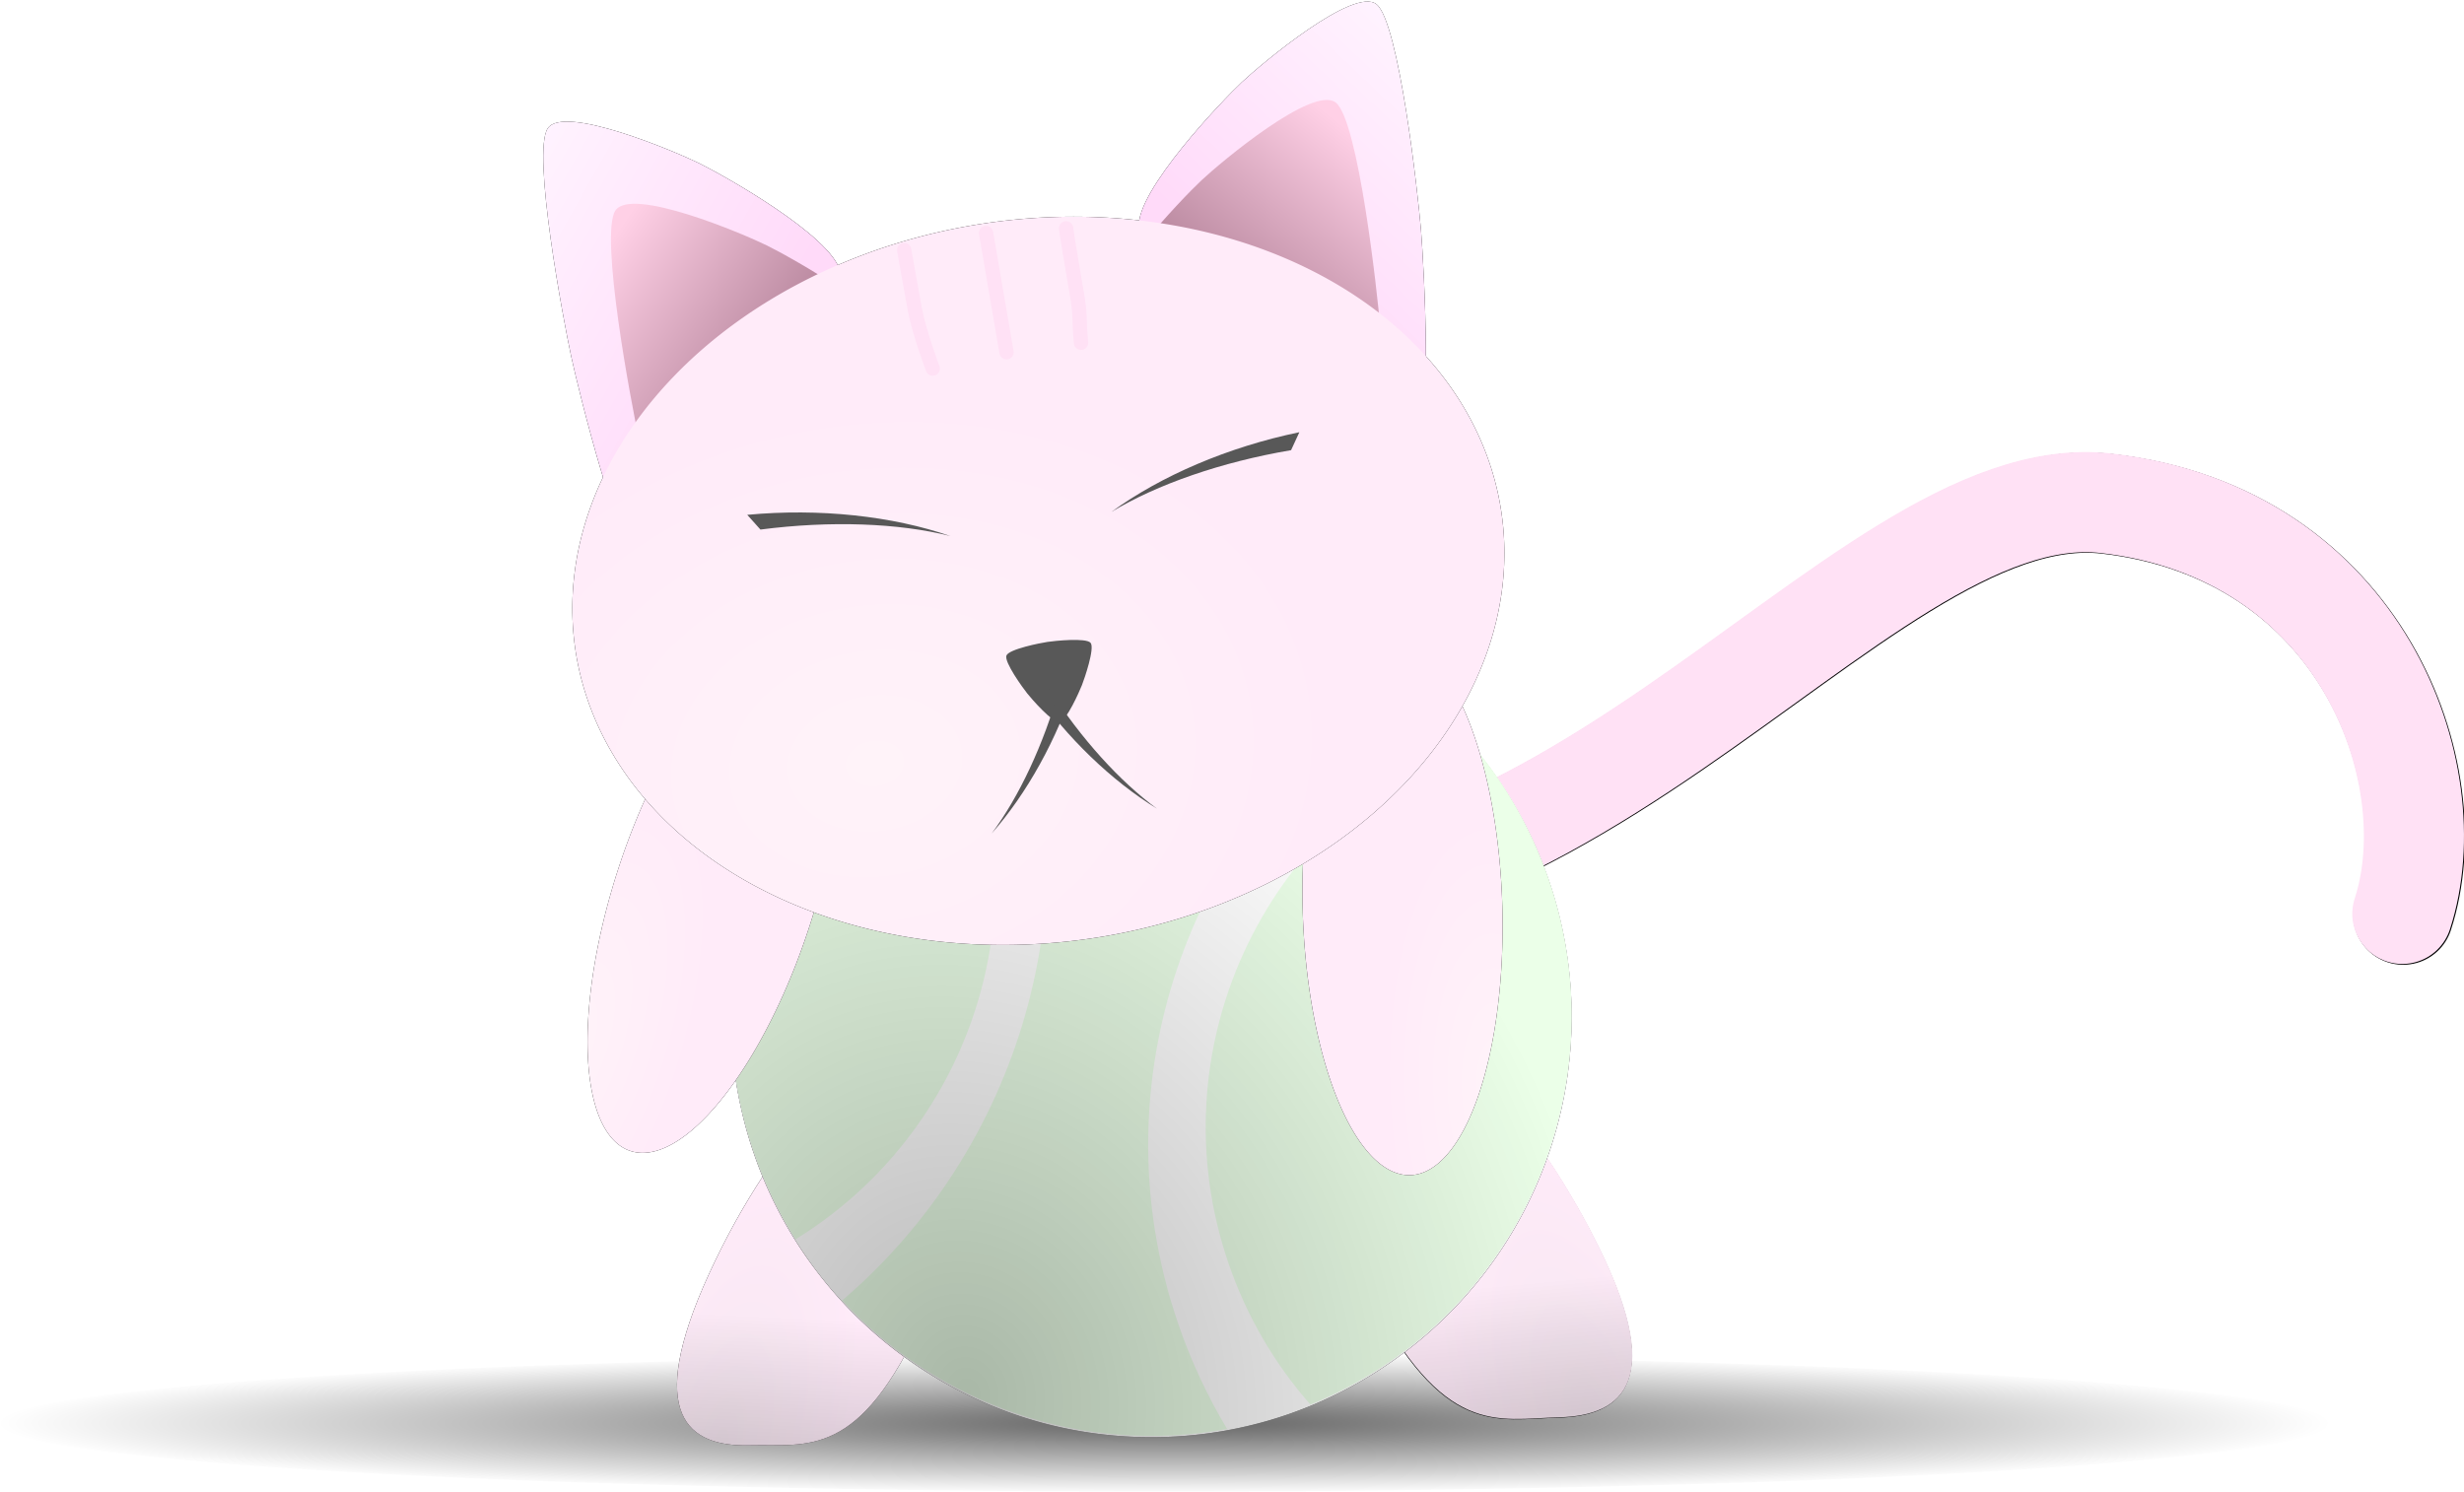
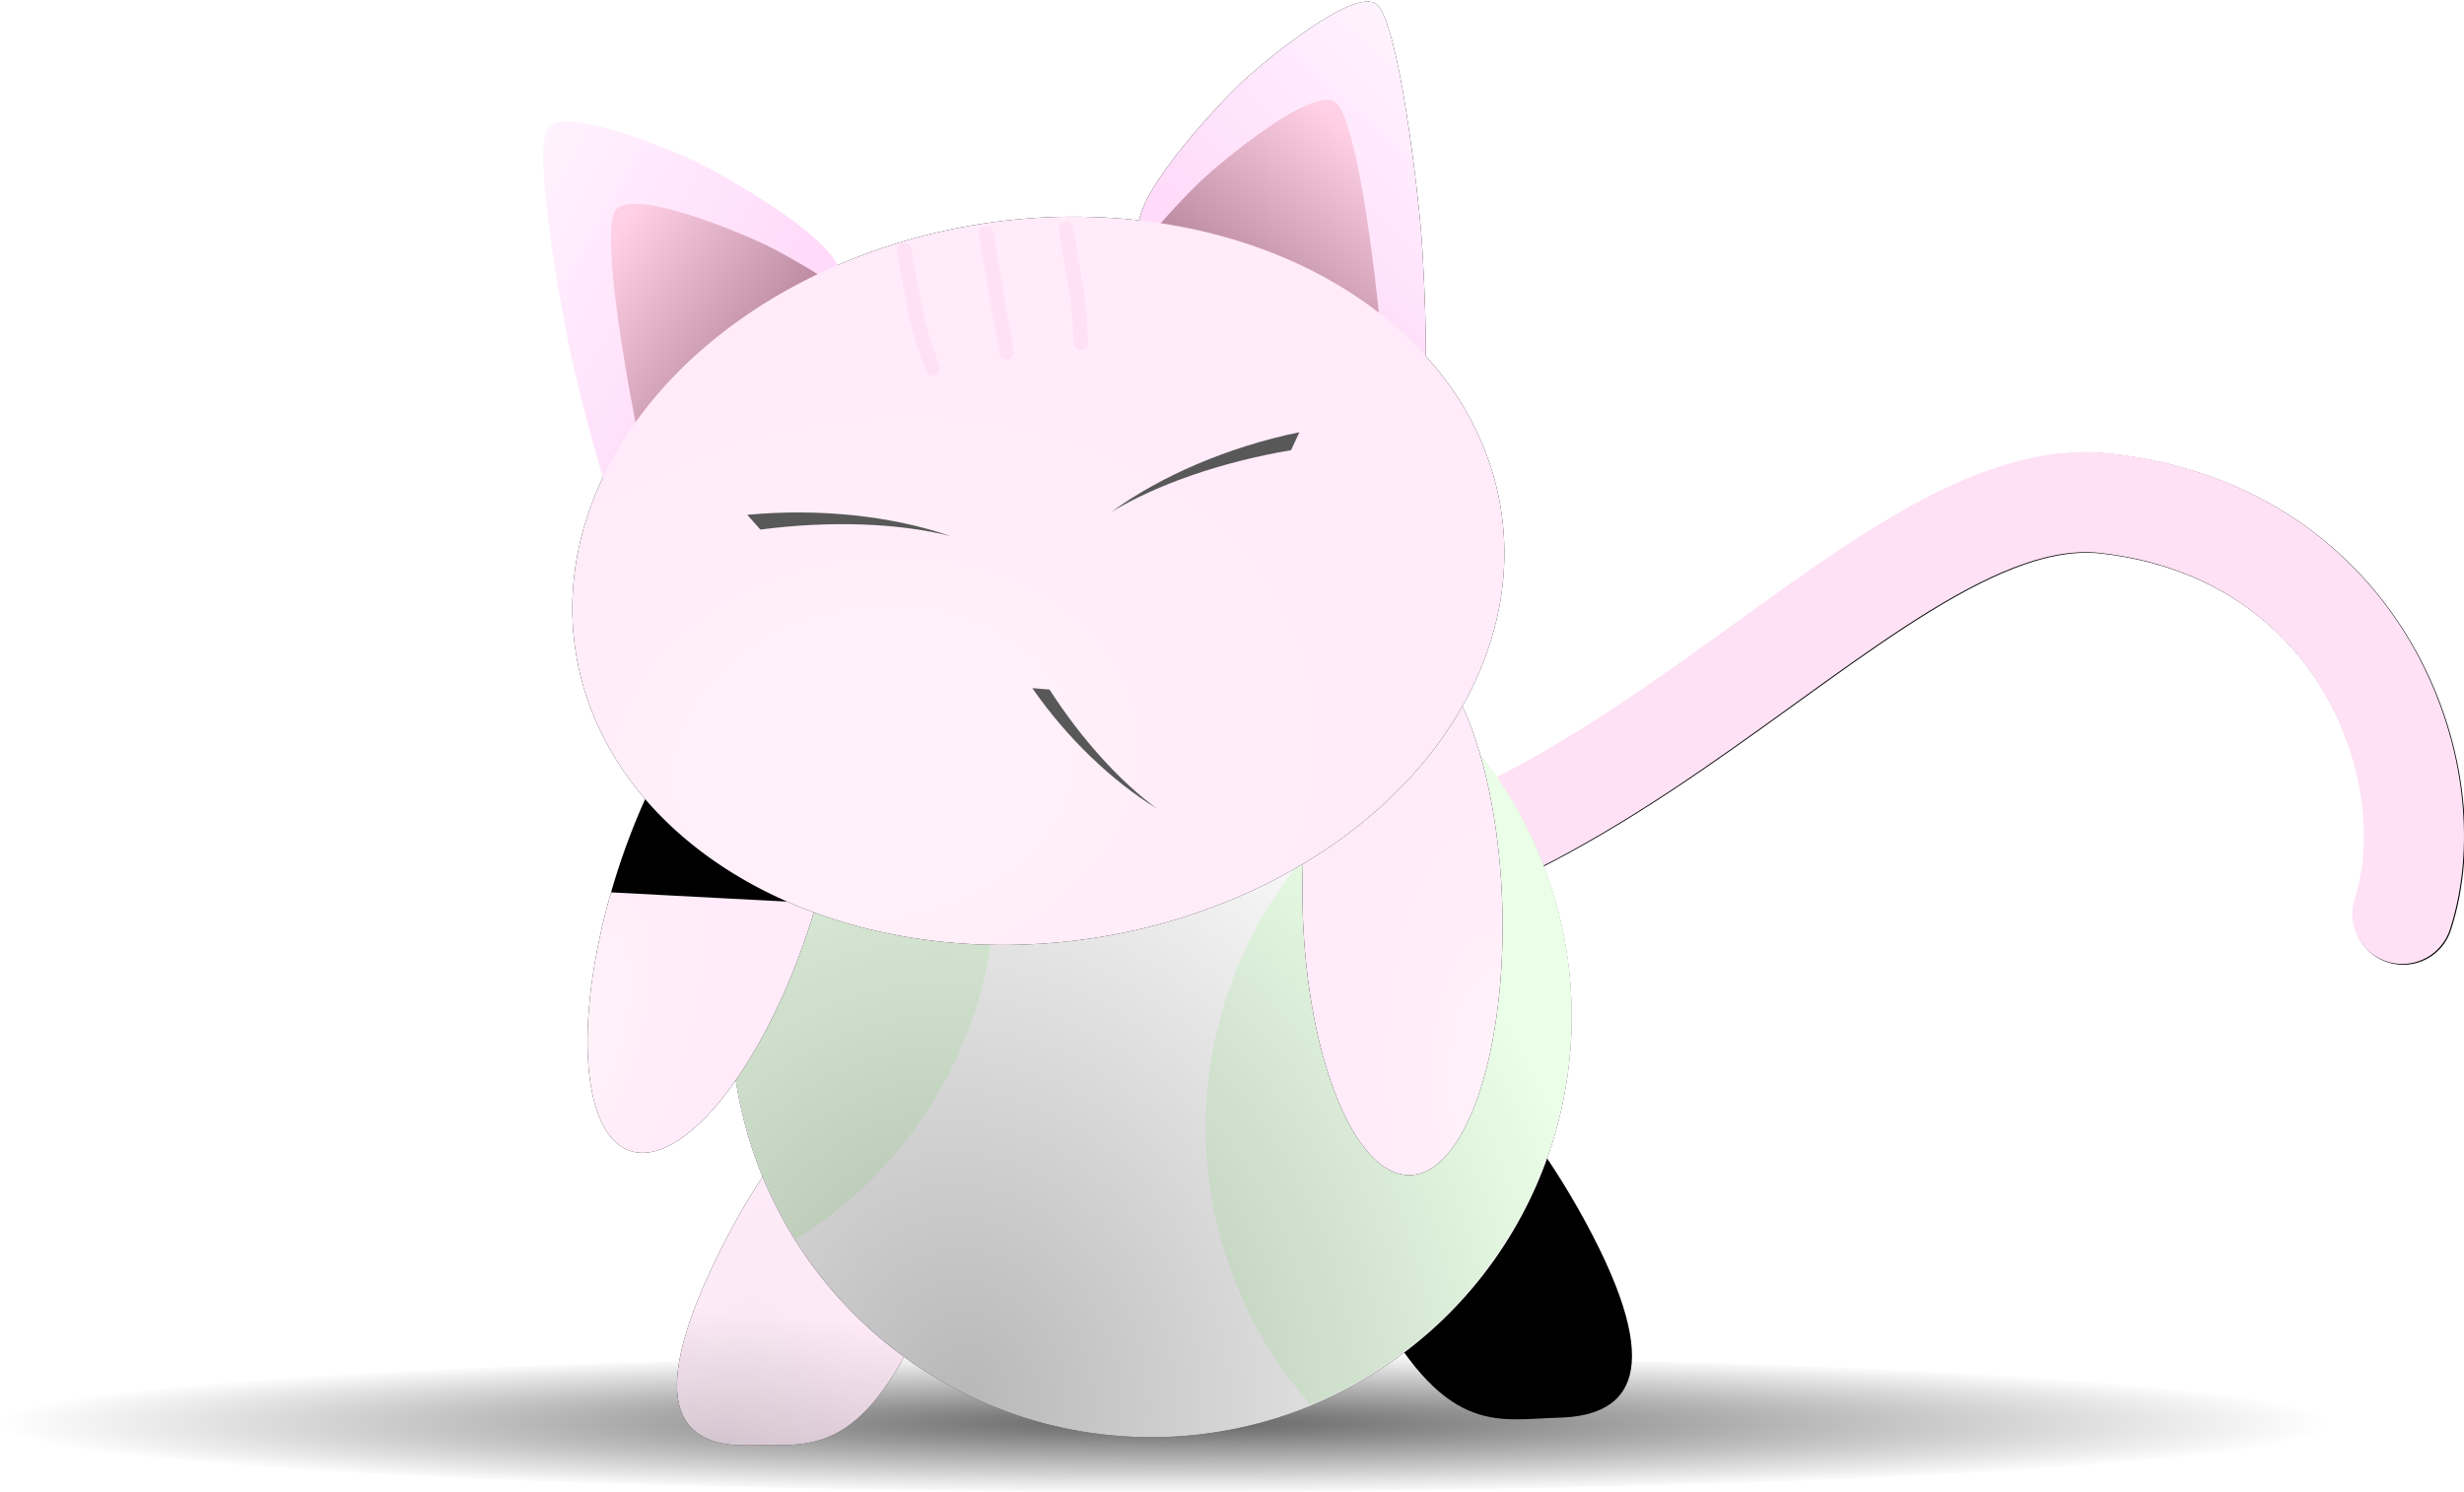
<svg xmlns="http://www.w3.org/2000/svg" xmlns:ns1="http://sodipodi.sourceforge.net/DTD/sodipodi-0.dtd" xmlns:ns2="http://www.inkscape.org/namespaces/inkscape" xmlns:xlink="http://www.w3.org/1999/xlink" width="861.329" height="521.492" id="svg3943" ns1:version="0.32" ns2:version="0.46" version="1.0" ns1:docname="kitty-on-tennis-ball" ns2:output_extension="org.inkscape.output.svg.inkscape">
  <defs id="defs3945">
    <linearGradient id="linearGradient3655">
      <stop style="stop-color:#000000;stop-opacity:0.609;" offset="0" id="stop3657" />
      <stop style="stop-color:#000000;stop-opacity:0;" offset="1" id="stop3659" />
    </linearGradient>
    <radialGradient ns2:collect="always" xlink:href="#linearGradient3655" id="radialGradient3661" cx="-53.589" cy="-338.771" fx="-53.589" fy="-338.771" r="407.984" gradientTransform="matrix(1,0,0,6.1026011e-2,0,-318.097)" gradientUnits="userSpaceOnUse" />
    <linearGradient ns2:collect="always" xlink:href="#linearGradient3870" id="linearGradient3936" gradientUnits="userSpaceOnUse" gradientTransform="matrix(1.38,0.281,-0.397,0.867,547.948,-24.557)" x1="-154.186" y1="-606.397" x2="-191.887" y2="-758.512" />
    <radialGradient ns2:collect="always" xlink:href="#linearGradient3858" id="radialGradient3934" gradientUnits="userSpaceOnUse" gradientTransform="matrix(1.418,-5.9902128e-7,-0.751,3.21,309.466,1469.611)" cx="-178.758" cy="-642.747" fx="-178.758" fy="-642.747" r="31.134" />
    <linearGradient id="linearGradient3870">
      <stop id="stop3872" offset="0" style="stop-color:#000000;stop-opacity:0.139;" />
      <stop style="stop-color:#000000;stop-opacity:0;" offset="0.311" id="stop3876" />
      <stop style="stop-color:#000000;stop-opacity:0;" offset="1" id="stop3874" />
    </linearGradient>
    <linearGradient ns2:collect="always" xlink:href="#linearGradient3870" id="linearGradient3917" gradientUnits="userSpaceOnUse" x1="-154.186" y1="-606.397" x2="-191.887" y2="-758.512" />
    <linearGradient id="linearGradient3858">
      <stop style="stop-color:#f6e7f1;stop-opacity:1;" offset="0" id="stop3864" />
      <stop id="stop3862" offset="1" style="stop-color:#ffebf9;stop-opacity:1;" />
    </linearGradient>
    <radialGradient ns2:collect="always" xlink:href="#linearGradient3858" id="radialGradient3915" gradientUnits="userSpaceOnUse" gradientTransform="matrix(0.94,-0.304,0.476,3.548,295.106,1627.332)" cx="-178.758" cy="-642.747" fx="-178.758" fy="-642.747" r="31.134" />
    <filter ns2:collect="always" id="filter3894">
      <feGaussianBlur ns2:collect="always" stdDeviation="1.619" id="feGaussianBlur3896" />
    </filter>
    <filter ns2:collect="always" id="filter3580">
      <feGaussianBlur ns2:collect="always" stdDeviation="1.915" id="feGaussianBlur3582" />
    </filter>
    <linearGradient id="linearGradient3706">
      <stop style="stop-color:#000000;stop-opacity:0.278;" offset="0" id="stop3708" />
      <stop style="stop-color:#000000;stop-opacity:0;" offset="1" id="stop3710" />
    </linearGradient>
    <radialGradient ns2:collect="always" xlink:href="#linearGradient3706" id="radialGradient3819" gradientUnits="userSpaceOnUse" gradientTransform="matrix(-0.134,1.529,-1.796,-0.158,801.74,1854.724)" cx="-766.62" cy="972.026" fx="-766.62" fy="972.026" r="277.143" />
    <filter ns2:collect="always" id="filter3649">
      <feGaussianBlur ns2:collect="always" stdDeviation="8.316" id="feGaussianBlur3651" />
    </filter>
    <radialGradient ns2:collect="always" xlink:href="#linearGradient3387" id="radialGradient3821" gradientUnits="userSpaceOnUse" gradientTransform="matrix(1,0,0,3.456,0,1622.743)" cx="-198.566" cy="-642.95" fx="-198.566" fy="-642.95" r="31.134" />
    <radialGradient ns2:collect="always" xlink:href="#linearGradient3387" id="radialGradient3823" gradientUnits="userSpaceOnUse" gradientTransform="matrix(1,0,0,3.456,0,1622.743)" cx="-198.566" cy="-642.95" fx="-198.566" fy="-642.95" r="31.134" />
    <filter ns2:collect="always" id="filter3433">
      <feGaussianBlur ns2:collect="always" stdDeviation="3.19" id="feGaussianBlur3435" />
    </filter>
    <filter ns2:collect="always" id="filter3485">
      <feGaussianBlur ns2:collect="always" stdDeviation="2.419" id="feGaussianBlur3487" />
    </filter>
    <linearGradient ns2:collect="always" xlink:href="#linearGradient3499" id="linearGradient3831" gradientUnits="userSpaceOnUse" x1="-545.049" y1="-567.873" x2="-537.49" y2="-986.128" />
    <linearGradient ns2:collect="always" xlink:href="#linearGradient3595" id="linearGradient3829" gradientUnits="userSpaceOnUse" x1="-518.4" y1="-636.245" x2="-544.28" y2="-1017.985" />
    <linearGradient id="linearGradient3499">
      <stop style="stop-color:#86546b;stop-opacity:1;" offset="0" id="stop3501" />
      <stop style="stop-color:#ffd0e6;stop-opacity:1;" offset="1" id="stop3503" />
    </linearGradient>
    <linearGradient ns2:collect="always" xlink:href="#linearGradient3499" id="linearGradient3827" gradientUnits="userSpaceOnUse" x1="-545.049" y1="-567.873" x2="-537.49" y2="-986.128" />
    <linearGradient id="linearGradient3595">
      <stop style="stop-color:#ffdaf9;stop-opacity:1;" offset="0" id="stop3597" />
      <stop style="stop-color:#fff4ff;stop-opacity:1;" offset="1" id="stop3599" />
    </linearGradient>
    <linearGradient ns2:collect="always" xlink:href="#linearGradient3595" id="linearGradient3825" gradientUnits="userSpaceOnUse" x1="-518.4" y1="-636.245" x2="-544.28" y2="-1017.985" />
    <filter ns2:collect="always" id="filter3537">
      <feGaussianBlur ns2:collect="always" stdDeviation="13.824" id="feGaussianBlur3539" />
    </filter>
    <linearGradient id="linearGradient3387">
      <stop style="stop-color:#fff3f9;stop-opacity:1;" offset="0" id="stop3389" />
      <stop style="stop-color:#ffebf9;stop-opacity:1;" offset="1" id="stop3391" />
    </linearGradient>
    <radialGradient ns2:collect="always" xlink:href="#linearGradient3387" id="radialGradient3833" gradientUnits="userSpaceOnUse" gradientTransform="matrix(1,0,0,0.931,0,-56.98)" cx="-80.11" cy="-772.464" fx="-80.11" fy="-772.464" r="124.286" />
    <ns2:perspective ns1:type="inkscape:persp3d" ns2:vp_x="0 : 526.18109 : 1" ns2:vp_y="0 : 1000 : 0" ns2:vp_z="744.09448 : 526.18109 : 1" ns2:persp3d-origin="372.04724 : 350.78739 : 1" id="perspective3951" />
  </defs>
  <ns1:namedview id="base" pagecolor="#ffffff" bordercolor="#ffffff" borderopacity="0.0" ns2:pageopacity="0.0" ns2:pageshadow="0" ns2:zoom="0.72727273" ns2:cx="317.14286" ns2:cy="277.14286" ns2:document-units="px" ns2:current-layer="layer1" showgrid="false" showborder="true" ns2:window-width="1440" ns2:window-height="853" ns2:window-x="-4" ns2:window-y="124" />
  <g ns2:label="Layer 1" ns2:groupmode="layer" id="layer1" transform="translate(1164.95,-343.045)">
    <path ns1:type="arc" style="opacity:1;fill:url(#radialGradient3661);fill-opacity:1;fill-rule:nonzero;stroke:none;stroke-width:2;stroke-miterlimit:4;stroke-dasharray:none;stroke-opacity:1" id="path3653" ns1:cx="-53.588673" ns1:cy="-338.77081" ns1:rx="406.98425" ns1:ry="23.897652" d="M 353.396,-338.771 A 406.984,23.898 0 1 1 -460.573,-338.771 A 406.984,23.898 0 1 1 353.396,-338.771 z" transform="translate(-704.377,1179.41)" />
    <g id="g3929" transform="matrix(-1.055,5.1800149e-2,5.1800149e-2,1.055,-10.164,1436.543)">
      <path ns1:nodetypes="csssc" id="path3919" d="M -145.138,-660.79 C -145.138,-603.564 -158.479,-605.585 -172.073,-600.621 C -185.943,-595.557 -199.565,-603.564 -199.565,-660.79 C -199.565,-718.016 -187.374,-764.46 -172.352,-764.46 C -157.33,-764.46 -145.138,-718.016 -145.138,-660.79 z" style="fill:#000000;fill-opacity:1;stroke:none;stroke-width:7.84;stroke-linecap:round;stroke-miterlimit:4;stroke-opacity:1;filter:url(#filter3894)" transform="matrix(1.38,0.281,-0.397,0.867,547.948,-24.557)" />
-       <path ns1:nodetypes="csssc" id="path3921" d="M 609.856,-638.385 C 587.147,-588.757 569.538,-594.258 548.806,-593.772 C 527.655,-593.277 512.031,-604.048 534.74,-653.676 C 557.449,-703.304 592.705,-740.156 613.437,-735.936 C 634.169,-731.716 632.565,-688.013 609.856,-638.385 z" style="fill:url(#radialGradient3934);fill-opacity:1;stroke:none;stroke-width:7.84;stroke-linecap:round;stroke-miterlimit:4;stroke-opacity:1" />
      <path style="fill:url(#linearGradient3936);fill-opacity:1;stroke:none;stroke-width:7.84;stroke-linecap:round;stroke-miterlimit:4;stroke-opacity:1" d="M 609.856,-638.385 C 587.147,-588.757 569.538,-594.258 548.806,-593.772 C 527.655,-593.277 512.031,-604.048 534.74,-653.676 C 557.449,-703.304 592.705,-740.156 613.437,-735.936 C 634.169,-731.716 632.565,-688.013 609.856,-638.385 z" id="path3923" ns1:nodetypes="csssc" />
    </g>
    <g id="g3910" transform="translate(-1492.004,1453.765)">
      <path ns1:nodetypes="csssc" id="path3880" d="M -145.138,-660.79 C -145.138,-603.564 -158.479,-605.585 -172.073,-600.621 C -185.943,-595.557 -199.565,-603.564 -199.565,-660.79 C -199.565,-718.016 -187.374,-764.46 -172.352,-764.46 C -157.33,-764.46 -145.138,-718.016 -145.138,-660.79 z" style="fill:#000000;fill-opacity:1;stroke:none;stroke-width:7.84;stroke-linecap:round;stroke-miterlimit:4;stroke-opacity:1;filter:url(#filter3894)" transform="matrix(1.38,0.281,-0.397,0.867,587.948,-36.322)" />
      <path ns1:nodetypes="csssc" id="path3839" d="M -145.138,-660.79 C -145.138,-603.564 -158.479,-605.585 -172.073,-600.621 C -185.943,-595.557 -199.565,-603.564 -199.565,-660.79 C -199.565,-718.016 -187.374,-764.46 -172.352,-764.46 C -157.33,-764.46 -145.138,-718.016 -145.138,-660.79 z" style="fill:url(#radialGradient3915);fill-opacity:1;stroke:none;stroke-width:7.84;stroke-linecap:round;stroke-miterlimit:4;stroke-opacity:1" transform="matrix(1.38,0.281,-0.397,0.867,587.948,-36.322)" />
      <path transform="matrix(1.38,0.281,-0.397,0.867,587.948,-36.322)" style="fill:url(#linearGradient3917);fill-opacity:1;stroke:none;stroke-width:7.84;stroke-linecap:round;stroke-miterlimit:4;stroke-opacity:1" d="M -145.138,-660.79 C -145.138,-603.564 -158.479,-605.585 -172.073,-600.621 C -185.943,-595.557 -199.565,-603.564 -199.565,-660.79 C -199.565,-718.016 -187.374,-764.46 -172.352,-764.46 C -157.33,-764.46 -145.138,-718.016 -145.138,-660.79 z" id="path3866" ns1:nodetypes="csssc" />
    </g>
    <path transform="matrix(0.642,0.767,-0.767,0.642,-1286.246,942.454)" style="fill:none;stroke:#000000;stroke-width:35;stroke-linecap:round;stroke-linejoin:miter;stroke-miterlimit:4;stroke-dasharray:none;stroke-opacity:1;filter:url(#filter3580)" d="M 402.557,-916.486 C 375.313,-960.09 291.099,-991.105 226.048,-929.336 C 160.997,-867.566 235.568,-665.633 97.675,-572.962" id="path3737" ns1:nodetypes="czz" />
    <path ns1:nodetypes="czz" id="path3739" d="M -325.177,662.554 C -309.244,613.669 -339.544,529.195 -428.668,518.991 C -517.791,508.787 -624.709,695.62 -784.295,649.417" style="fill:none;stroke:#ffe1f5;stroke-width:35;stroke-linecap:round;stroke-linejoin:miter;stroke-miterlimit:4;stroke-dasharray:none;stroke-opacity:1" />
    <g transform="matrix(0.79,0,0,0.79,-737.006,1148.853)" id="g3741">
      <path ns1:type="arc" style="fill:#000000;fill-opacity:1;fill-rule:evenodd;stroke:none;stroke-width:10;stroke-linecap:butt;stroke-linejoin:miter;stroke-miterlimit:4;stroke-dasharray:none;stroke-opacity:1;filter:url(#filter3649)" id="path3743" ns1:cx="-645.71429" ns1:cy="723.79077" ns1:rx="277.14285" ns1:ry="277.14285" d="M -368.571,723.791 A 277.143,277.143 0 1 1 -922.857,723.791 A 277.143,277.143 0 1 1 -368.571,723.791 z" transform="matrix(-0.217,-0.635,0.635,-0.217,-631.983,-822.942)" />
      <g id="g3745">
        <path ns1:type="arc" style="fill:#ffffff;fill-opacity:1;fill-rule:evenodd;stroke:none;stroke-width:10;stroke-linecap:butt;stroke-linejoin:miter;stroke-miterlimit:4;stroke-dasharray:none;stroke-opacity:1" id="path3747" ns1:cx="-645.71429" ns1:cy="723.79077" ns1:rx="277.14285" ns1:ry="277.14285" d="M -368.571,723.791 A 277.143,277.143 0 1 1 -922.857,723.791 A 277.143,277.143 0 1 1 -368.571,723.791 z" transform="matrix(-0.217,-0.635,0.635,-0.217,-631.983,-822.942)" />
        <path id="path3749" d="M 107.344,-693.312 C 16.853,-656.366 -30.203,-554.64 1.875,-461 C 10.017,-437.234 22.482,-416.193 38.125,-398.438 C 128.641,-435.371 175.708,-537.097 143.625,-630.75 C 135.486,-654.509 122.979,-675.561 107.344,-693.312 z" style="fill:#ebffe8;fill-opacity:1;fill-rule:evenodd;stroke:none;stroke-width:10;stroke-linecap:butt;stroke-linejoin:miter;stroke-miterlimit:4;stroke-dasharray:none;stroke-opacity:1" />
        <path id="path3751" d="M -129.75,-728.844 C -202.193,-684.31 -236.861,-594.042 -208.156,-510.25 C -203.408,-496.388 -197.157,-483.462 -189.688,-471.562 C -117.244,-516.097 -82.577,-606.365 -111.281,-690.156 C -116.03,-704.018 -122.281,-716.944 -129.75,-728.844 z" style="fill:#ebffe8;fill-opacity:1;fill-rule:evenodd;stroke:none;stroke-width:10;stroke-linecap:butt;stroke-linejoin:miter;stroke-miterlimit:4;stroke-dasharray:none;stroke-opacity:1" />
-         <path id="path3753" d="M -32.969,-756.469 C -52.727,-756.399 -72.81,-753.131 -92.531,-746.375 C -94.797,-745.599 -97.034,-744.761 -99.25,-743.906 C -96.69,-737.945 -94.324,-731.831 -92.188,-725.594 C -56.739,-622.116 -90.629,-511.581 -169.031,-444.531 C -126.54,-398.487 -62.356,-375.887 1.281,-387.625 C -7.401,-402.104 -14.714,-417.695 -20.406,-434.312 C -57.661,-543.063 -13.694,-660.1 79.094,-719.375 C 47.074,-743.275 7.733,-756.613 -32.969,-756.469 z" style="fill:#ebffe8;fill-opacity:1;fill-rule:evenodd;stroke:none;stroke-width:10;stroke-linecap:butt;stroke-linejoin:miter;stroke-miterlimit:4;stroke-dasharray:none;stroke-opacity:1" />
      </g>
      <path ns1:type="arc" style="fill:url(#radialGradient3819);fill-opacity:1;fill-rule:evenodd;stroke:none;stroke-width:10;stroke-linecap:butt;stroke-linejoin:miter;stroke-miterlimit:4;stroke-dasharray:none;stroke-opacity:1" id="path3755" ns1:cx="-645.71429" ns1:cy="723.79077" ns1:rx="277.14285" ns1:ry="277.14285" d="M -368.571,723.791 A 277.143,277.143 0 1 1 -922.857,723.791 A 277.143,277.143 0 1 1 -368.571,723.791 z" transform="matrix(-0.217,-0.635,0.635,-0.217,-631.99,-822.949)" />
    </g>
    <g id="g3757" transform="matrix(0.989,-0.148,0.148,0.989,-638.714,1304.902)">
      <path transform="matrix(1.295,0.264,-0.372,0.814,-200.383,-98.413)" d="M -145.138,-660.79 A 27.213,103.67 0 1 1 -199.565,-660.79 A 27.213,103.67 0 1 1 -145.138,-660.79 z" ns1:ry="103.67033" ns1:rx="27.213463" ns1:cy="-660.79004" ns1:cx="-172.35193" id="path3759" style="fill:#000000;fill-opacity:1;stroke:none;stroke-width:7.84;stroke-linecap:round;stroke-miterlimit:4;stroke-dasharray:none;stroke-opacity:1;filter:url(#filter3433)" ns1:type="arc" />
-       <path ns1:type="arc" style="fill:url(#radialGradient3821);fill-opacity:1;stroke:none;stroke-width:7.84;stroke-linecap:round;stroke-miterlimit:4;stroke-dasharray:none;stroke-opacity:1" id="path3761" ns1:cx="-172.35193" ns1:cy="-660.79004" ns1:rx="27.213463" ns1:ry="103.67033" d="M -145.138,-660.79 A 27.213,103.67 0 1 1 -199.565,-660.79 A 27.213,103.67 0 1 1 -145.138,-660.79 z" transform="matrix(1.295,0.264,-0.372,0.814,-200.383,-98.413)" />
+       <path ns1:type="arc" style="fill:url(#radialGradient3821);fill-opacity:1;stroke:none;stroke-width:7.84;stroke-linecap:round;stroke-miterlimit:4;stroke-dasharray:none;stroke-opacity:1" id="path3761" ns1:cx="-172.35193" ns1:cy="-660.79004" ns1:rx="27.213463" ns1:ry="103.67033" d="M -145.138,-660.79 A 27.213,103.67 0 1 1 -199.565,-660.79 z" transform="matrix(1.295,0.264,-0.372,0.814,-200.383,-98.413)" />
    </g>
    <g transform="matrix(0.906,0.424,-0.424,0.906,-1042.23,1241.694)" id="g3763">
      <path ns1:type="arc" style="fill:#000000;fill-opacity:1;stroke:none;stroke-width:7.84;stroke-linecap:round;stroke-miterlimit:4;stroke-dasharray:none;stroke-opacity:1;filter:url(#filter3433)" id="path3765" ns1:cx="-172.35193" ns1:cy="-660.79004" ns1:rx="27.213463" ns1:ry="103.67033" d="M -145.138,-660.79 A 27.213,103.67 0 1 1 -199.565,-660.79 A 27.213,103.67 0 1 1 -145.138,-660.79 z" transform="matrix(-1.295,0.264,0.372,0.814,109.229,-98.413)" />
      <path transform="matrix(-1.295,0.264,0.372,0.814,109.229,-98.413)" d="M -145.138,-660.79 A 27.213,103.67 0 1 1 -199.565,-660.79 A 27.213,103.67 0 1 1 -145.138,-660.79 z" ns1:ry="103.67033" ns1:rx="27.213463" ns1:cy="-660.79004" ns1:cx="-172.35193" id="path3767" style="fill:url(#radialGradient3823);fill-opacity:1;stroke:none;stroke-width:7.84;stroke-linecap:round;stroke-miterlimit:4;stroke-dasharray:none;stroke-opacity:1" ns1:type="arc" />
    </g>
    <path ns1:type="arc" style="fill:#000000;fill-opacity:1;stroke:none;stroke-width:8.34;stroke-linecap:round;stroke-miterlimit:4;stroke-dasharray:none;stroke-opacity:1;filter:url(#filter3485)" id="path3769" ns1:cx="-30" ns1:cy="-826.20923" ns1:rx="124.28571" ns1:ry="115.71429" d="M 94.286,-826.209 A 124.286,115.714 0 1 1 -154.286,-826.209 A 124.286,115.714 0 1 1 94.286,-826.209 z" transform="matrix(1.302,-0.195,0.162,1.08,-629.068,1432.566)" />
    <g transform="matrix(0.989,-0.148,0.148,0.989,-644.009,1353.696)" id="g3771">
      <g id="g3773" transform="matrix(-1,0,0,1,-72.856,0)">
        <path ns1:type="star" style="fill:#000000;fill-opacity:1;stroke:none;stroke-width:35.674;stroke-linecap:round;stroke-miterlimit:4;stroke-dasharray:none;stroke-opacity:1;filter:url(#filter3537)" id="path3775" ns1:sides="3" ns1:cx="-529.78723" ns1:cy="-739.1272" ns1:r1="262.94464" ns1:r2="170.91402" ns1:arg1="-1.5707963" ns1:arg2="-0.52359875" ns2:flatsided="false" ns2:rounded="0.16" ns2:randomized="0" d="M -529.787,-1002.072 C -492.81,-1002.072 -400.26,-856.607 -381.771,-824.584 C -363.283,-792.561 -283.582,-639.678 -302.07,-607.655 C -320.559,-575.632 -492.81,-568.213 -529.787,-568.213 C -566.764,-568.213 -739.015,-575.632 -757.504,-607.655 C -775.993,-639.678 -696.292,-792.561 -677.803,-824.584 C -659.315,-856.607 -566.764,-1002.072 -529.787,-1002.072 z" transform="matrix(0.183,-0.204,0.132,0.282,46.297,-829.369)" />
        <path transform="matrix(0.183,-0.204,0.132,0.282,46.297,-829.369)" d="M -529.787,-1002.072 C -492.81,-1002.072 -400.26,-856.607 -381.771,-824.584 C -363.283,-792.561 -283.582,-639.678 -302.07,-607.655 C -320.559,-575.632 -492.81,-568.213 -529.787,-568.213 C -566.764,-568.213 -739.015,-575.632 -757.504,-607.655 C -775.993,-639.678 -696.292,-792.561 -677.803,-824.584 C -659.315,-856.607 -566.764,-1002.072 -529.787,-1002.072 z" ns2:randomized="0" ns2:rounded="0.16" ns2:flatsided="false" ns1:arg2="-0.52359875" ns1:arg1="-1.5707963" ns1:r2="170.91402" ns1:r1="262.94464" ns1:cy="-739.1272" ns1:cx="-529.78723" ns1:sides="3" id="path3777" style="fill:url(#linearGradient3825);fill-opacity:1;stroke:none;stroke-width:35.674;stroke-linecap:round;stroke-miterlimit:4;stroke-dasharray:none;stroke-opacity:1" ns1:type="star" />
        <path ns1:type="star" style="fill:url(#linearGradient3827);fill-opacity:1;stroke:none;stroke-width:17.837;stroke-linecap:round;stroke-miterlimit:4;stroke-dasharray:none;stroke-opacity:1" id="path3779" ns1:sides="3" ns1:cx="-529.78723" ns1:cy="-739.1272" ns1:r1="262.94464" ns1:r2="170.91402" ns1:arg1="-1.5707963" ns1:arg2="-0.52359875" ns2:flatsided="false" ns2:rounded="0.16" ns2:randomized="0" d="M -529.787,-1002.072 C -492.81,-1002.072 -400.26,-856.607 -381.771,-824.584 C -363.283,-792.561 -283.582,-639.678 -302.07,-607.655 C -320.559,-575.632 -492.81,-568.213 -529.787,-568.213 C -566.764,-568.213 -739.015,-575.632 -757.504,-607.655 C -775.993,-639.678 -696.292,-792.561 -677.803,-824.584 C -659.315,-856.607 -566.764,-1002.072 -529.787,-1002.072 z" transform="matrix(0.183,-0.204,0.132,0.282,65.446,-797.454)" />
      </g>
      <g id="g3781">
-         <path transform="matrix(0.183,-0.204,0.132,0.282,46.297,-829.369)" d="M -529.787,-1002.072 C -492.81,-1002.072 -400.26,-856.607 -381.771,-824.584 C -363.283,-792.561 -283.582,-639.678 -302.07,-607.655 C -320.559,-575.632 -492.81,-568.213 -529.787,-568.213 C -566.764,-568.213 -739.015,-575.632 -757.504,-607.655 C -775.993,-639.678 -696.292,-792.561 -677.803,-824.584 C -659.315,-856.607 -566.764,-1002.072 -529.787,-1002.072 z" ns2:randomized="0" ns2:rounded="0.16" ns2:flatsided="false" ns1:arg2="-0.52359875" ns1:arg1="-1.5707963" ns1:r2="170.91402" ns1:r1="262.94464" ns1:cy="-739.1272" ns1:cx="-529.78723" ns1:sides="3" id="path3783" style="fill:#000000;fill-opacity:1;stroke:none;stroke-width:35.674;stroke-linecap:round;stroke-miterlimit:4;stroke-dasharray:none;stroke-opacity:1;filter:url(#filter3537)" ns1:type="star" />
        <path ns1:type="star" style="fill:url(#linearGradient3829);fill-opacity:1;stroke:none;stroke-width:35.674;stroke-linecap:round;stroke-miterlimit:4;stroke-dasharray:none;stroke-opacity:1" id="path3785" ns1:sides="3" ns1:cx="-529.78723" ns1:cy="-739.1272" ns1:r1="262.94464" ns1:r2="170.91402" ns1:arg1="-1.5707963" ns1:arg2="-0.52359875" ns2:flatsided="false" ns2:rounded="0.16" ns2:randomized="0" d="M -529.787,-1002.072 C -492.81,-1002.072 -400.26,-856.607 -381.771,-824.584 C -363.283,-792.561 -283.582,-639.678 -302.07,-607.655 C -320.559,-575.632 -492.81,-568.213 -529.787,-568.213 C -566.764,-568.213 -739.015,-575.632 -757.504,-607.655 C -775.993,-639.678 -696.292,-792.561 -677.803,-824.584 C -659.315,-856.607 -566.764,-1002.072 -529.787,-1002.072 z" transform="matrix(0.183,-0.204,0.132,0.282,46.297,-829.369)" />
        <path transform="matrix(0.183,-0.204,0.132,0.282,65.446,-797.454)" d="M -529.787,-1002.072 C -492.81,-1002.072 -400.26,-856.607 -381.771,-824.584 C -363.283,-792.561 -283.582,-639.678 -302.07,-607.655 C -320.559,-575.632 -492.81,-568.213 -529.787,-568.213 C -566.764,-568.213 -739.015,-575.632 -757.504,-607.655 C -775.993,-639.678 -696.292,-792.561 -677.803,-824.584 C -659.315,-856.607 -566.764,-1002.072 -529.787,-1002.072 z" ns2:randomized="0" ns2:rounded="0.16" ns2:flatsided="false" ns1:arg2="-0.52359875" ns1:arg1="-1.5707963" ns1:r2="170.91402" ns1:r1="262.94464" ns1:cy="-739.1272" ns1:cx="-529.78723" ns1:sides="3" id="path3787" style="fill:url(#linearGradient3831);fill-opacity:1;stroke:none;stroke-width:17.837;stroke-linecap:round;stroke-miterlimit:4;stroke-dasharray:none;stroke-opacity:1" ns1:type="star" />
      </g>
    </g>
    <path transform="matrix(1.302,-0.195,0.162,1.08,-629.068,1432.566)" d="M 94.286,-826.209 A 124.286,115.714 0 1 1 -154.286,-826.209 A 124.286,115.714 0 1 1 94.286,-826.209 z" ns1:ry="115.71429" ns1:rx="124.28571" ns1:cy="-826.20923" ns1:cx="-30" id="path3789" style="fill:url(#radialGradient3833);fill-opacity:1;stroke:none;stroke-width:8.34;stroke-linecap:round;stroke-miterlimit:4;stroke-dasharray:none;stroke-opacity:1" ns1:type="arc" />
    <path style="fill:none;stroke:#ffe1f5;stroke-width:5;stroke-linecap:round;stroke-linejoin:miter;stroke-miterlimit:4;stroke-dasharray:none;stroke-opacity:1" d="M -813.106,466.196 L -820.256,424.523" id="path3793" ns1:nodetypes="cc" />
    <path style="fill:none;stroke:#ffe1f5;stroke-width:5;stroke-linecap:round;stroke-linejoin:miter;stroke-miterlimit:4;stroke-dasharray:none;stroke-opacity:1" d="M -838.892,471.911 C -838.892,471.911 -843.683,459.227 -845.16,451.159 C -848.578,432.499 -848.866,430.445 -848.866,430.445" id="path3795" ns1:nodetypes="csc" />
    <path ns1:nodetypes="csc" id="path3797" d="M -787.059,462.884 C -787.893,454.127 -787.146,453.482 -788.602,445.18 C -791.877,426.495 -792.278,422.859 -792.278,422.859" style="fill:none;stroke:#ffe1f5;stroke-width:5;stroke-linecap:round;stroke-linejoin:miter;stroke-miterlimit:4;stroke-dasharray:none;stroke-opacity:1" />
    <g transform="matrix(0.989,-0.148,0.148,0.989,-326.647,1502.628)" id="g3799">
      <path style="fill:#585858;fill-opacity:1;stroke:none" d="M -425.752,-1054.198 L -421.959,-1048.422 C -397.215,-1047.942 -373.828,-1043.523 -356.634,-1036.36 C -375.645,-1046.291 -400.41,-1052.808 -425.752,-1054.198 L -425.752,-1054.198 z" id="path3801" />
      <path id="path3803" d="M -230.607,-1054.198 L -234.399,-1048.422 C -259.143,-1047.942 -282.53,-1043.523 -299.724,-1036.36 C -280.713,-1046.291 -255.948,-1052.808 -230.607,-1054.198 L -230.607,-1054.198 z" style="fill:#585858;fill-opacity:1;stroke:none" />
    </g>
    <g transform="matrix(0.318,-4.7709224e-2,4.7709224e-2,0.318,-876.396,858.443)" id="g3805">
-       <path ns1:type="star" style="fill:#585858;fill-opacity:1;stroke:none" id="path3807" ns1:sides="3" ns1:cx="597.26025" ns1:cy="-658.59674" ns1:r1="53.42466" ns1:r2="34.726028" ns1:arg1="1.5707963" ns1:arg2="2.6179939" ns2:flatsided="false" ns2:rounded="0.16" ns2:randomized="0" d="M 597.26,-605.172 C 589.747,-605.172 570.943,-634.727 567.187,-641.234 C 563.43,-647.74 547.237,-678.803 550.993,-685.309 C 554.75,-691.815 589.747,-693.323 597.26,-693.323 C 604.773,-693.323 639.771,-691.815 643.527,-685.309 C 647.284,-678.803 631.09,-647.74 627.334,-641.234 C 623.577,-634.727 604.773,-605.172 597.26,-605.172 z" transform="translate(-224.36,-165.753)" />
      <g id="g3809" style="fill:#585858;fill-opacity:1">
        <path id="path3811" d="M 349.165,-811.808 L 367.463,-807.495 C 393.701,-749.102 428.427,-697.136 463.759,-662.114 C 419.659,-699.202 378.285,-752.736 349.165,-811.808 z" style="fill:#585858;fill-opacity:1;stroke:none" />
-         <path style="fill:#585858;fill-opacity:1;stroke:none" d="M 396.635,-811.808 L 378.337,-807.495 C 352.099,-749.102 317.373,-697.136 282.041,-662.114 C 326.141,-699.202 367.514,-752.736 396.635,-811.808 L 396.635,-811.808 z" id="path3813" />
      </g>
    </g>
  </g>
</svg>